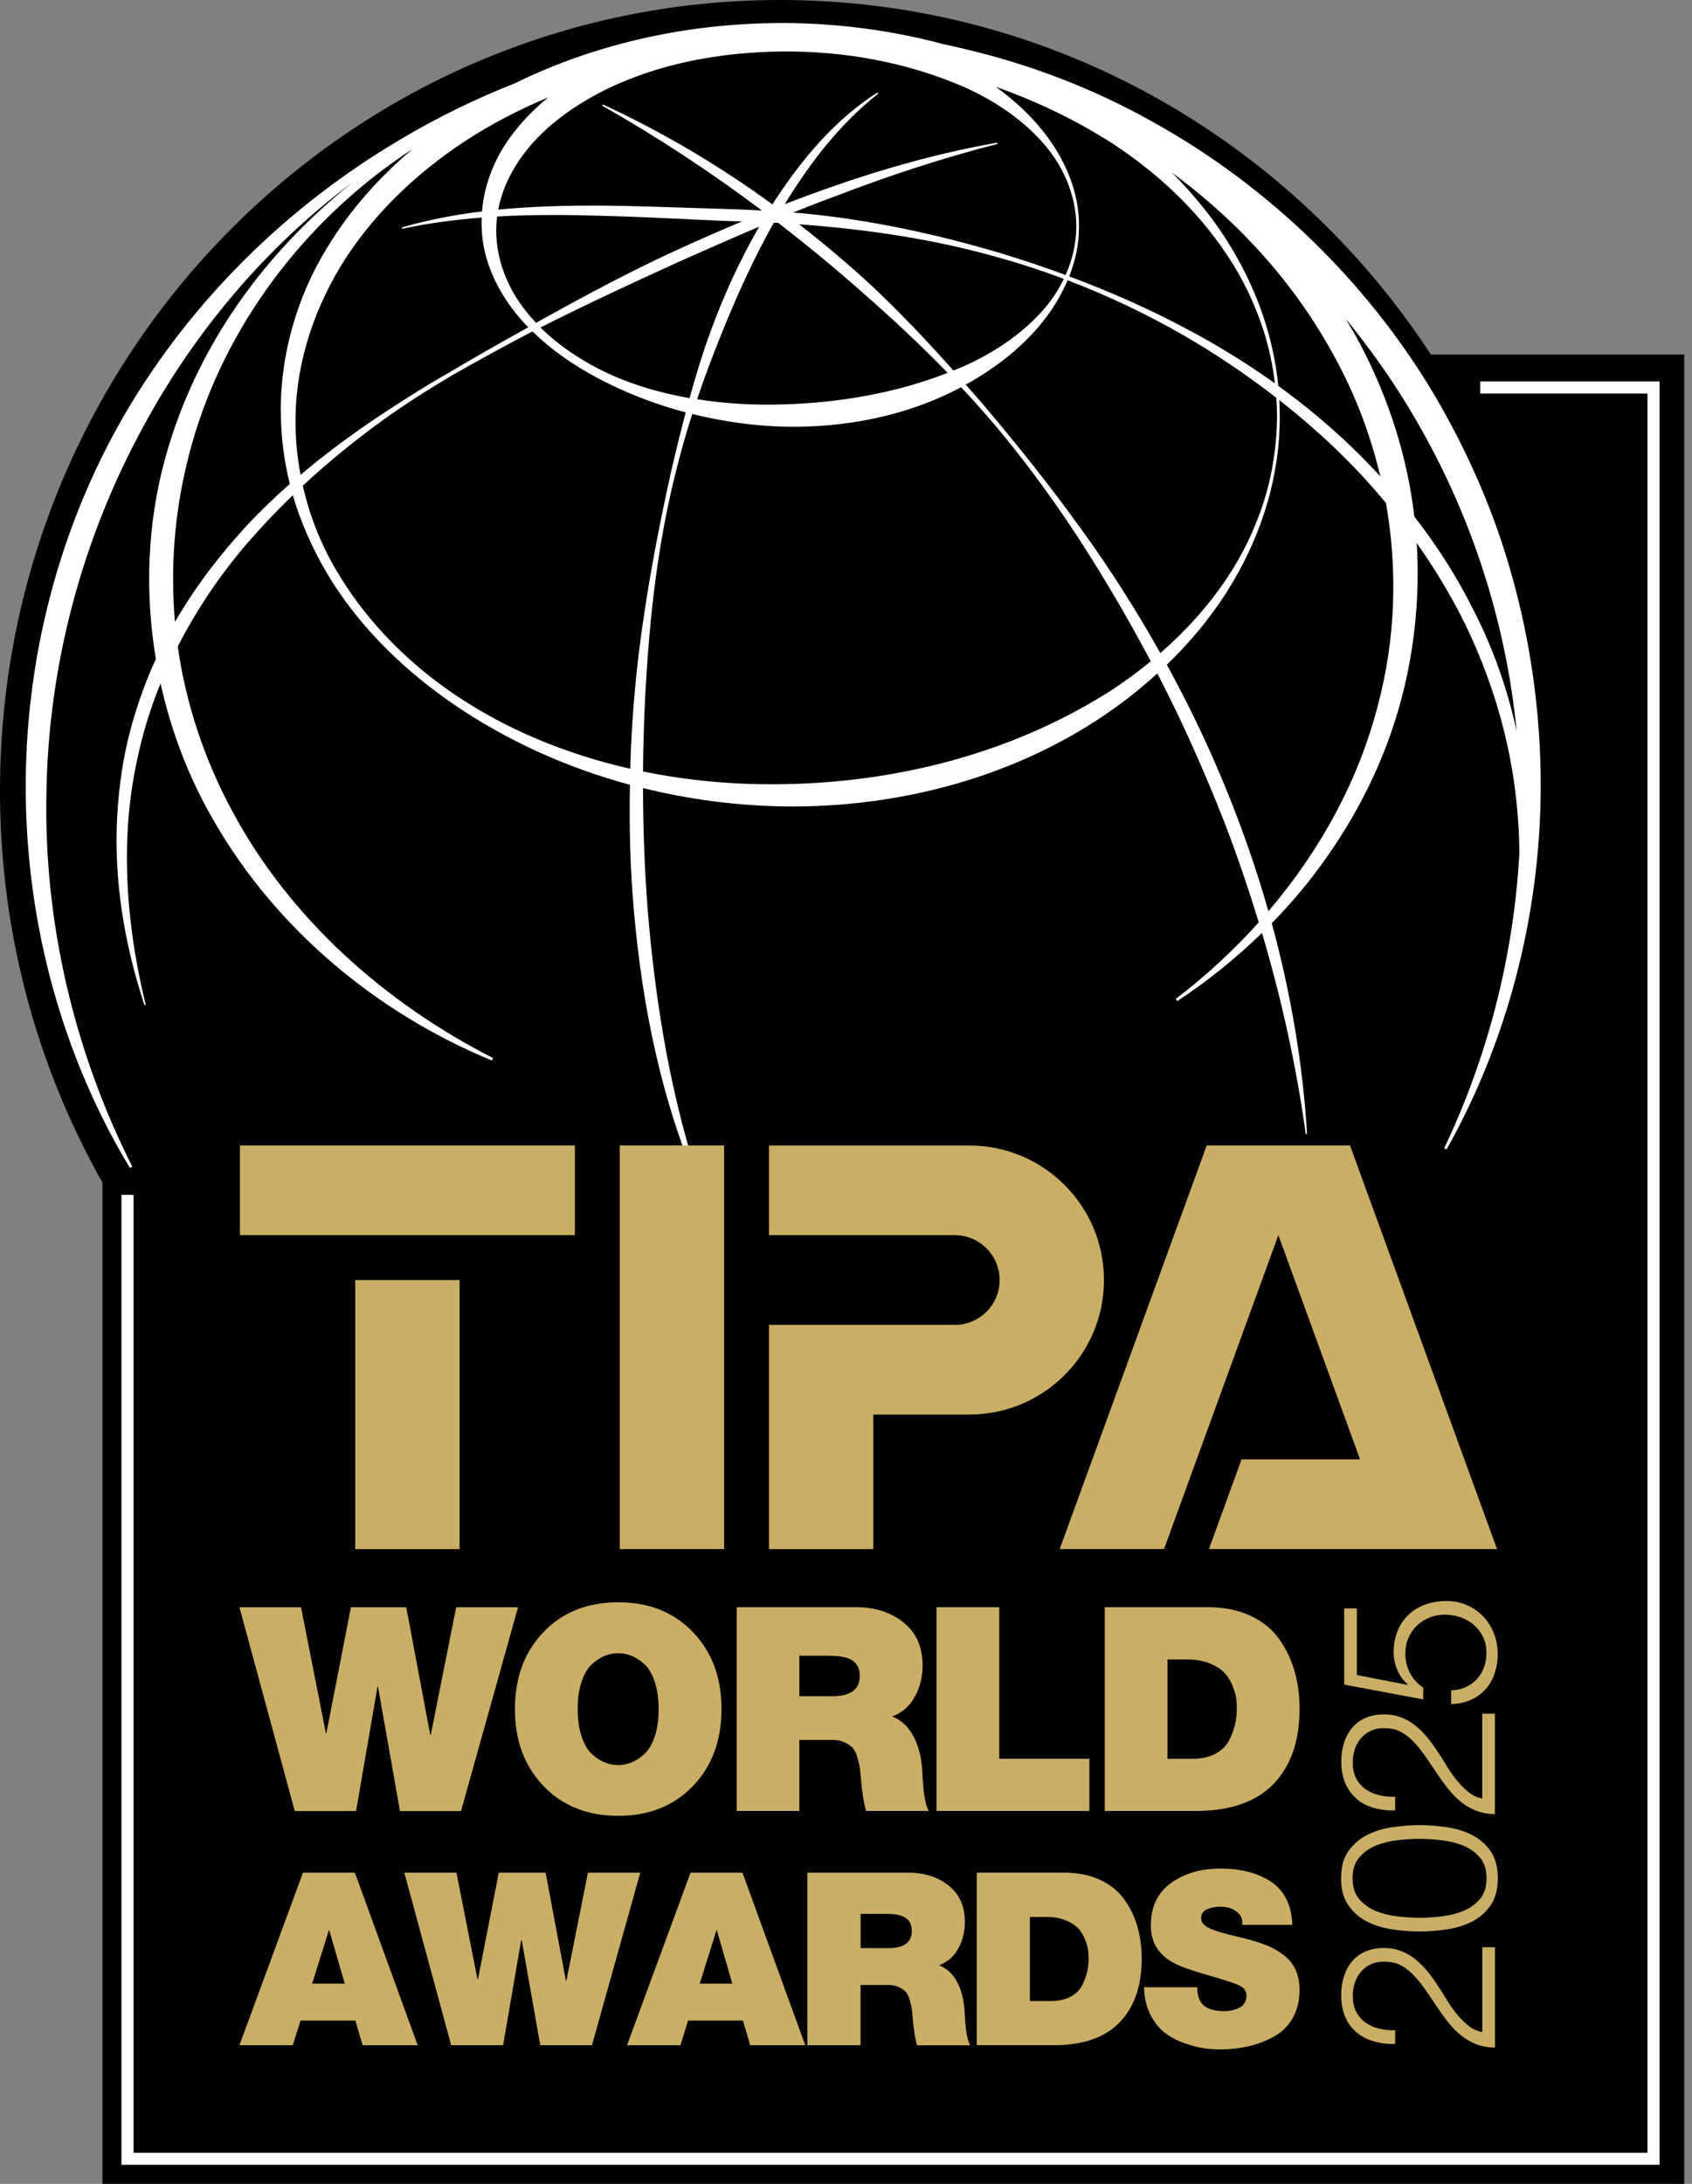
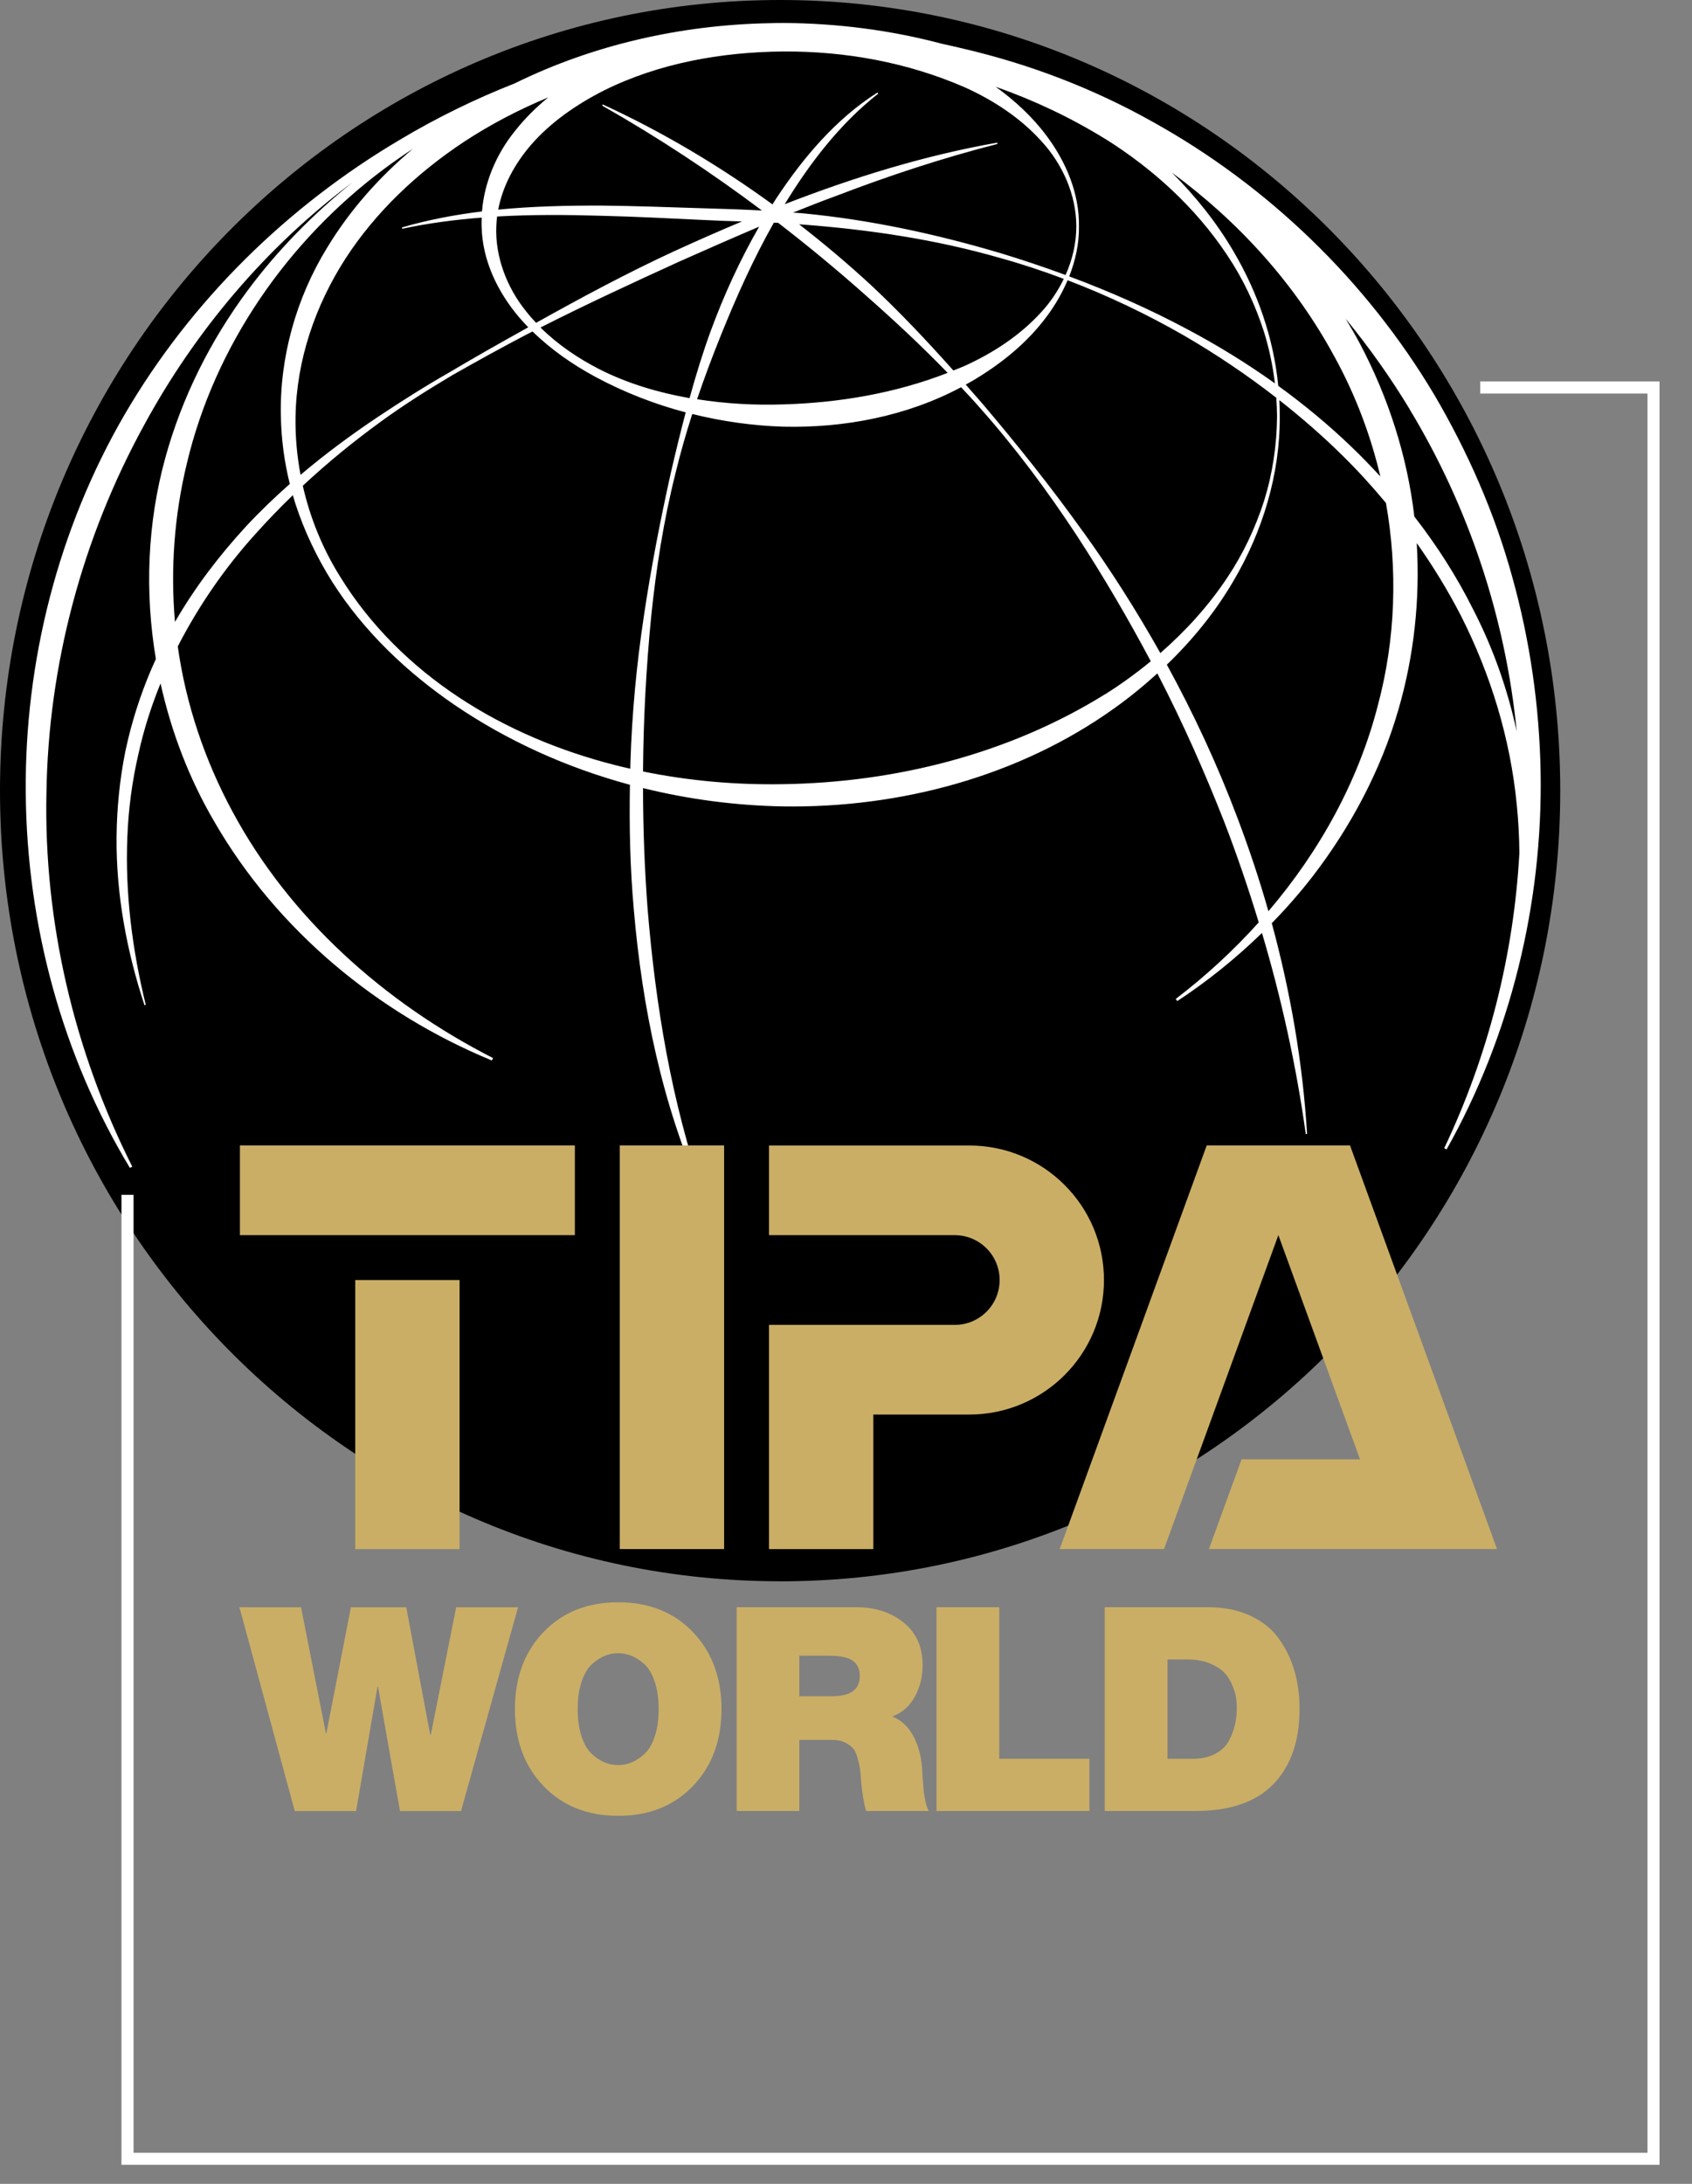
<svg xmlns="http://www.w3.org/2000/svg" width="93" height="120" viewBox="0 0 93 120" fill="none">
  <rect x="0" y="0" width="93" height="120" fill="#808080" stroke="none" />
  <g clip-path="url(#clip0_6157_3214)">
    <path d="M42.879 86.892C66.558 86.892 85.758 67.44 85.758 43.448C85.758 19.456 66.558 0 42.879 0C19.2 0 0 19.453 0 43.445C0 67.437 19.196 86.889 42.879 86.889" fill="black" />
-     <path d="M28.949 19.482L18.19 29.106L5.632 49.178V120H92.572V19.482H28.949Z" fill="black" />
    <path d="M81.36 20.96V21.626H90.553V118.29H7.341V65.654H6.676V118.952H91.215V20.96H81.357H81.36ZM7.268 64.1C4.055 57.73 2.407 50.638 2.552 43.594C2.652 36.53 4.523 29.561 7.906 23.386C10.711 18.214 14.617 13.572 19.372 10.021C17.226 11.751 15.267 13.729 13.614 15.958C11.576 18.701 10.004 21.822 9.088 25.152C8.094 28.745 7.951 32.544 8.568 36.215C8.486 36.4 8.399 36.578 8.32 36.766C7.697 38.22 7.217 39.735 6.89 41.284C6.579 42.835 6.422 44.414 6.407 45.99C6.379 49.147 6.966 52.271 7.942 55.235L8.012 55.214C7.268 52.19 6.875 49.087 6.999 46.005C7.06 44.465 7.259 42.935 7.607 41.438C7.897 40.107 8.311 38.81 8.825 37.552C9.415 40.225 10.406 42.805 11.785 45.158C15.237 51.134 20.793 55.701 27.036 58.272L27.099 58.139C21.114 55.087 15.923 50.445 12.782 44.602C11.253 41.774 10.216 38.689 9.771 35.52C10.914 33.3 12.341 31.222 14.025 29.359C14.687 28.618 15.379 27.901 16.096 27.209C16.138 27.351 16.177 27.493 16.222 27.635C16.718 29.168 17.413 30.626 18.266 31.981C19.989 34.688 22.35 36.929 24.971 38.725C27.904 40.724 31.183 42.194 34.624 43.123C34.581 45.412 34.633 47.705 34.838 49.988C35.298 55.353 36.401 60.724 38.596 65.648L38.666 65.621C36.903 60.546 36.032 55.244 35.594 49.927C35.428 47.726 35.346 45.515 35.343 43.304C37.861 43.927 40.452 44.266 43.049 44.311C49.464 44.405 56.009 42.672 61.26 38.91C62.082 38.323 62.865 37.685 63.612 37.004C63.63 37.038 63.648 37.068 63.663 37.101C65.02 39.726 66.217 42.43 67.297 45.179C67.995 46.991 68.621 48.827 69.186 50.684C67.805 52.22 66.272 53.632 64.624 54.89L64.709 55.008C66.369 53.917 67.931 52.658 69.364 51.264C70.435 54.875 71.251 58.565 71.771 62.315L71.843 62.309C71.605 58.402 70.933 54.518 69.903 50.729C70.707 49.906 71.465 49.041 72.17 48.128C74.247 45.421 75.891 42.339 76.853 39.028C77.72 36.061 78.059 32.94 77.871 29.843C78.766 31.11 79.579 32.435 80.29 33.814C81.937 37.059 83.019 40.597 83.37 44.236C83.458 45.113 83.506 45.996 83.512 46.879C83.204 52.456 81.807 57.993 79.38 63.092L79.51 63.159C83.022 56.914 84.803 49.661 84.679 42.424C84.613 38.804 84.096 35.187 83.116 31.688C82.152 28.182 80.674 24.825 78.833 21.689C75.105 15.435 69.694 10.206 63.34 6.685C60.102 4.868 56.607 3.531 53.004 2.687C52.608 2.59 52.209 2.5 51.81 2.415C48.956 1.653 45.996 1.278 43.064 1.263C43.064 1.263 43.058 1.263 43.055 1.263C42.795 1.263 42.535 1.266 42.275 1.275C37.447 1.369 32.622 2.451 28.287 4.583C26.114 5.439 24.007 6.468 22.003 7.665C15.82 11.313 10.5 16.515 6.845 22.787C3.202 29.059 1.346 36.357 1.416 43.585C1.473 50.832 3.432 58.039 7.141 64.175L7.271 64.106L7.268 64.1ZM34.651 41.907C34.648 42.019 34.648 42.128 34.645 42.24C34.364 42.176 34.083 42.112 33.804 42.04C30.784 41.269 27.855 40.056 25.24 38.329C22.628 36.608 20.343 34.364 18.707 31.706C17.737 30.163 17.042 28.455 16.643 26.691C17.994 25.43 19.433 24.257 20.932 23.168C22.187 22.252 23.505 21.426 24.841 20.628C26.195 19.859 27.559 19.103 28.937 18.384C29.049 18.326 29.161 18.272 29.273 18.214C30.301 19.221 31.489 20.041 32.743 20.718C34.303 21.556 35.969 22.206 37.689 22.66C37.402 23.749 37.136 24.843 36.882 25.938C36.298 28.564 35.782 31.201 35.389 33.862C34.986 36.527 34.736 39.206 34.651 41.904V41.907ZM47.49 16.145C49.071 17.534 50.619 18.973 52.088 20.488C49.216 21.608 46.138 22.131 43.058 22.221C41.471 22.273 39.887 22.185 38.315 21.937C38.72 20.739 39.167 19.554 39.639 18.384C40.488 16.279 41.419 14.204 42.535 12.235C42.614 12.238 42.695 12.241 42.774 12.247C44.388 13.49 45.963 14.791 47.487 16.142L47.49 16.145ZM43.916 12.326C43.977 12.332 44.04 12.332 44.101 12.338C47.753 12.613 51.408 13.151 54.944 14.168C56.136 14.497 57.312 14.887 58.472 15.323C58.149 15.988 57.732 16.611 57.233 17.15C56.066 18.432 54.597 19.388 53.04 20.098C52.828 20.192 52.617 20.274 52.402 20.358C50.963 18.746 49.482 17.171 47.901 15.692C46.625 14.512 45.295 13.39 43.919 12.323L43.916 12.326ZM39.071 18.166C38.626 19.388 38.245 20.628 37.901 21.877C36.199 21.577 34.515 21.081 32.964 20.298C31.776 19.693 30.651 18.931 29.708 17.996C32.226 16.72 34.79 15.535 37.356 14.364C38.811 13.72 40.262 13.076 41.725 12.456C40.676 14.283 39.796 16.197 39.071 18.169V18.166ZM37.093 13.787C34.491 14.987 31.963 16.345 29.466 17.739C29.276 17.537 29.091 17.331 28.922 17.113C27.843 15.783 27.214 14.089 27.278 12.447C27.284 12.262 27.302 12.078 27.323 11.896C29.237 11.787 31.159 11.8 33.076 11.857C34.914 11.902 36.752 11.996 38.596 12.084C39.325 12.123 40.053 12.147 40.782 12.168C39.542 12.689 38.315 13.227 37.096 13.787H37.093ZM60.743 38.145C55.458 41.429 49.243 42.993 43.058 43.089C40.467 43.135 37.88 42.911 35.343 42.391C35.364 39.563 35.512 36.735 35.788 33.917C36.06 31.255 36.474 28.6 37.13 25.999C37.393 24.904 37.707 23.821 38.049 22.748C39.681 23.153 41.362 23.392 43.049 23.446C46.407 23.525 49.839 22.869 52.825 21.278C53.161 21.638 53.499 21.995 53.823 22.367C55.794 24.58 57.569 26.967 59.195 29.441C60.652 31.678 62 33.98 63.252 36.336C62.454 36.992 61.616 37.6 60.746 38.148L60.743 38.145ZM59.524 29.211C57.792 26.788 55.936 24.465 54.013 22.197C53.705 21.84 53.394 21.486 53.082 21.133C53.209 21.06 53.339 20.991 53.466 20.918C55.02 19.998 56.456 18.843 57.529 17.395C57.989 16.781 58.379 16.106 58.681 15.399C60.891 16.242 63.034 17.262 65.081 18.438C66.846 19.463 68.542 20.606 70.15 21.855C70.175 22.194 70.19 22.533 70.193 22.872C70.181 24.447 69.948 26.014 69.482 27.514C69.002 29.008 68.328 30.439 67.457 31.739C66.426 33.291 65.171 34.67 63.778 35.885C62.484 33.581 61.066 31.346 59.527 29.208L59.524 29.211ZM75.743 38.722C74.676 42.899 72.545 46.758 69.718 50.07C69.222 48.328 68.648 46.604 68.004 44.91C66.916 42.025 65.613 39.224 64.135 36.523C65.549 35.163 66.792 33.632 67.783 31.945C69.404 29.202 70.359 26.05 70.341 22.875C70.341 22.578 70.335 22.282 70.32 21.988C71.541 22.947 72.711 23.966 73.814 25.055C74.646 25.875 75.432 26.74 76.178 27.638C76.828 31.297 76.707 35.099 75.743 38.722ZM77.484 22.497C80.719 27.847 82.753 33.932 83.364 40.186C82.859 37.857 82.061 35.592 80.964 33.472C80.063 31.666 78.972 29.97 77.738 28.382C77.351 25.067 76.308 21.834 74.748 18.886C74.501 18.42 74.234 17.963 73.962 17.512C75.253 19.088 76.435 20.752 77.487 22.494L77.484 22.497ZM73.364 19.627C74.492 21.683 75.332 23.894 75.87 26.18C75.359 25.627 74.836 25.082 74.292 24.562C73.028 23.346 71.677 22.23 70.259 21.202C70.005 18.598 69.126 16.058 67.789 13.796C66.861 12.217 65.71 10.78 64.41 9.483C68.092 12.184 71.209 15.625 73.364 19.63V19.627ZM60.731 7.62C63.358 9.262 65.713 11.403 67.445 14.01C68.318 15.308 68.993 16.738 69.473 18.232C69.76 19.155 69.96 20.104 70.075 21.066C68.539 19.968 66.931 18.979 65.268 18.096C63.167 16.974 60.994 16.015 58.769 15.187C59.113 14.31 59.316 13.384 59.304 12.441C59.331 10.647 58.605 8.911 57.535 7.478C56.758 6.428 55.791 5.536 54.727 4.768C56.816 5.503 58.829 6.449 60.725 7.62H60.731ZM43.046 2.829C46.468 2.808 49.884 3.428 53.028 4.798C54.585 5.5 56.057 6.455 57.221 7.735C58.391 8.999 59.156 10.684 59.159 12.438C59.159 13.366 58.944 14.273 58.569 15.111C57.396 14.679 56.211 14.28 55.014 13.917C51.474 12.864 47.84 12.078 44.149 11.724C43.962 11.706 43.774 11.697 43.587 11.682C44.37 11.367 45.156 11.059 45.951 10.768C48.853 9.655 51.807 8.681 54.827 7.91L54.812 7.838C50.809 8.542 46.921 9.749 43.133 11.219C43.133 11.219 43.133 11.216 43.136 11.213C44.521 8.951 46.16 6.806 48.27 5.146L48.227 5.085C45.942 6.537 44.146 8.663 42.662 10.91C42.592 11.016 42.529 11.125 42.459 11.231C39.533 9.105 36.41 7.248 33.133 5.739L33.1 5.805C36.156 7.538 39.083 9.468 41.879 11.567C40.788 11.509 39.699 11.473 38.617 11.443C36.776 11.385 34.932 11.316 33.085 11.297C31.189 11.291 29.279 11.334 27.384 11.518C27.634 10.197 28.302 8.993 29.176 7.974C30.264 6.719 31.673 5.748 33.173 4.983C36.202 3.47 39.657 2.857 43.046 2.829ZM30.153 5.336C29.463 5.899 28.828 6.528 28.275 7.236C27.281 8.47 26.619 10.03 26.492 11.618C25.004 11.8 23.532 12.078 22.09 12.498L22.108 12.571C23.553 12.259 25.013 12.072 26.477 11.957C26.471 12.117 26.465 12.274 26.471 12.435C26.51 14.337 27.374 16.067 28.532 17.434C28.692 17.624 28.862 17.806 29.034 17.984C28.952 18.03 28.871 18.075 28.792 18.12C27.429 18.88 26.072 19.645 24.732 20.443C23.378 21.214 22.057 22.052 20.757 22.917C19.294 23.897 17.87 24.949 16.519 26.093C16.319 25.031 16.226 23.954 16.244 22.884C16.298 19.778 17.329 16.79 18.985 14.216C20.651 11.639 22.937 9.495 25.494 7.798C26.966 6.831 28.532 6.017 30.156 5.343L30.153 5.336ZM22.677 8.191C20.848 9.731 19.236 11.539 17.991 13.593C16.283 16.363 15.364 19.639 15.437 22.866C15.461 24.133 15.627 25.379 15.929 26.592C15.098 27.326 14.294 28.098 13.535 28.911C12.057 30.517 10.714 32.271 9.617 34.174C9.363 31.258 9.581 28.303 10.273 25.457C11.794 19.034 15.802 13.215 21.18 9.232C21.667 8.869 22.169 8.524 22.677 8.188V8.191Z" fill="white" />
    <path d="M39.801 62.941H34.064V85.119H39.801V62.941ZM42.268 62.941V67.871H52.477C53.84 67.871 54.944 68.975 54.944 70.336C54.944 71.697 53.84 72.801 52.477 72.801H42.268V85.122H48.003V77.727H53.278C57.365 77.727 60.679 74.419 60.679 70.336C60.679 66.253 57.365 62.944 53.278 62.944H42.268V62.941ZM25.261 70.336H19.526V85.122H25.261V70.336ZM13.187 67.871H31.597V62.941H13.187V67.871ZM66.447 85.119L68.242 80.189H74.754L70.265 67.868L63.98 85.119H58.245L66.326 62.941H74.204L82.284 85.119H66.447Z" fill="#CAAE66" />
    <path d="M65.271 91.185C65.743 91.185 66.151 91.258 66.502 91.406C66.853 91.551 67.118 91.724 67.3 91.914C67.481 92.108 67.629 92.341 67.738 92.613C67.847 92.885 67.917 93.112 67.941 93.296C67.968 93.481 67.98 93.665 67.98 93.853C67.98 94.167 67.95 94.464 67.886 94.745C67.823 95.026 67.714 95.323 67.557 95.631C67.4 95.939 67.146 96.184 66.798 96.369C66.447 96.553 66.021 96.644 65.519 96.644H64.171V91.185H65.268H65.271ZM65.71 99.511C67.611 99.511 69.041 99.018 69.996 98.029C70.952 97.04 71.429 95.664 71.429 93.898C71.429 93.157 71.339 92.465 71.154 91.826C70.97 91.188 70.689 90.602 70.308 90.063C69.927 89.525 69.401 89.099 68.733 88.784C68.065 88.469 67.279 88.312 66.381 88.312H60.722V99.511H65.707H65.71ZM59.878 99.511V96.641H54.924V88.312H51.474V99.511H59.878ZM45.549 90.98C46.175 90.98 46.616 91.07 46.873 91.255C47.13 91.439 47.257 91.718 47.257 92.093C47.257 92.837 46.749 93.206 45.736 93.206H43.935V90.98H45.549ZM43.935 99.511V95.607H45.77C46.03 95.607 46.257 95.655 46.444 95.749C46.631 95.843 46.776 95.946 46.876 96.055C46.976 96.163 47.058 96.336 47.127 96.572C47.194 96.808 47.239 96.995 47.26 97.137C47.281 97.279 47.303 97.494 47.324 97.787C47.387 98.519 47.481 99.094 47.605 99.511H51.054C50.981 99.396 50.918 99.218 50.867 98.979C50.815 98.737 50.779 98.528 50.764 98.344C50.749 98.159 50.731 97.921 50.709 97.621C50.688 97.322 50.679 97.152 50.679 97.11C50.616 96.408 50.443 95.812 50.162 95.323C49.881 94.833 49.503 94.497 49.035 94.319C49.579 94.119 49.993 93.759 50.28 93.236C50.567 92.713 50.712 92.138 50.712 91.512C50.712 90.499 50.362 89.712 49.663 89.153C48.962 88.593 48.094 88.312 47.061 88.312H40.492V99.511H43.941H43.935ZM32.544 91.436C32.78 91.228 33.016 91.076 33.248 90.983C33.484 90.889 33.726 90.841 33.977 90.841C34.228 90.841 34.47 90.889 34.706 90.983C34.941 91.076 35.177 91.228 35.41 91.436C35.646 91.645 35.836 91.966 35.981 92.392C36.126 92.821 36.202 93.329 36.202 93.913C36.202 94.497 36.129 95.005 35.981 95.434C35.833 95.864 35.643 96.181 35.41 96.39C35.174 96.599 34.938 96.75 34.706 96.847C34.47 96.941 34.228 96.989 33.977 96.989C33.726 96.989 33.484 96.941 33.248 96.847C33.013 96.753 32.78 96.602 32.544 96.39C32.308 96.181 32.118 95.864 31.973 95.434C31.828 95.005 31.752 94.5 31.752 93.913C31.752 93.326 31.825 92.821 31.973 92.392C32.118 91.963 32.311 91.645 32.544 91.436ZM33.98 99.777C35.673 99.777 37.042 99.23 38.088 98.138C39.134 97.046 39.657 95.637 39.657 93.91C39.657 92.183 39.134 90.777 38.088 89.682C37.042 88.59 35.673 88.043 33.98 88.043C32.287 88.043 30.918 88.59 29.872 89.682C28.826 90.774 28.303 92.183 28.303 93.91C28.303 95.637 28.826 97.043 29.872 98.138C30.918 99.23 32.287 99.777 33.98 99.777ZM25.074 88.315L23.677 95.326H23.647L22.329 88.315H19.288L17.94 95.232H17.91L16.546 88.315H13.16L16.201 99.514H19.572L20.748 92.691H20.778L21.985 99.514H25.34L28.475 88.315H25.074Z" fill="#CAAE66" />
-     <path d="M63.234 110.71C63.461 111.142 63.73 111.478 64.044 111.714C64.359 111.95 64.721 112.137 65.132 112.279C65.543 112.421 65.9 112.512 66.2 112.551C66.502 112.591 66.783 112.612 67.049 112.612C67.605 112.612 68.134 112.554 68.63 112.439C69.126 112.325 69.588 112.146 70.024 111.907C70.456 111.668 70.8 111.33 71.052 110.891C71.302 110.452 71.429 109.938 71.429 109.346C71.429 108.928 71.357 108.562 71.212 108.242C71.067 107.924 70.858 107.661 70.589 107.452C70.32 107.244 70.042 107.077 69.761 106.953C69.477 106.829 69.144 106.714 68.766 106.609C68.579 106.554 68.322 106.488 67.989 106.409C67.657 106.33 67.4 106.267 67.218 106.215C67.037 106.167 66.843 106.103 66.635 106.022C66.426 105.943 66.275 105.852 66.178 105.756C66.082 105.659 66.027 105.544 66.018 105.411C66.018 105.172 66.127 105.006 66.345 104.912C66.562 104.818 66.804 104.773 67.067 104.773C67.421 104.773 67.708 104.851 67.929 105.012C68.204 105.199 68.319 105.45 68.273 105.768H71.033C71.015 105.208 70.897 104.724 70.683 104.313C70.465 103.902 70.169 103.581 69.794 103.351C69.419 103.121 69.005 102.949 68.561 102.84C68.113 102.728 67.62 102.674 67.079 102.674C66.009 102.674 65.102 102.94 64.365 103.469C63.624 104.002 63.255 104.779 63.255 105.807C63.255 106.693 63.645 107.362 64.425 107.812C64.788 108.024 65.468 108.272 66.469 108.556C67.345 108.804 67.904 108.989 68.146 109.113C68.388 109.237 68.512 109.415 68.512 109.645C68.512 109.953 68.388 110.177 68.14 110.31C67.892 110.443 67.614 110.51 67.303 110.51C66.541 110.51 66.076 110.28 65.909 109.82C65.84 109.636 65.803 109.427 65.803 109.197H62.883C62.892 109.772 63.01 110.277 63.234 110.71ZM57.535 105.332C57.934 105.332 58.282 105.396 58.578 105.52C58.875 105.644 59.101 105.789 59.256 105.952C59.41 106.116 59.534 106.312 59.627 106.542C59.721 106.772 59.779 106.965 59.8 107.12C59.821 107.274 59.833 107.431 59.833 107.591C59.833 107.858 59.806 108.109 59.754 108.348C59.7 108.586 59.609 108.837 59.476 109.098C59.343 109.358 59.129 109.566 58.832 109.721C58.536 109.875 58.176 109.953 57.75 109.953H56.607V105.332H57.535ZM57.907 112.382C59.519 112.382 60.728 111.965 61.538 111.127C62.348 110.289 62.753 109.125 62.753 107.628C62.753 106.999 62.675 106.415 62.52 105.874C62.366 105.332 62.127 104.836 61.804 104.38C61.48 103.923 61.036 103.563 60.471 103.297C59.906 103.031 59.24 102.898 58.479 102.898H53.687V112.379H57.907V112.382ZM48.669 105.16C49.201 105.16 49.573 105.238 49.79 105.393C50.008 105.547 50.117 105.786 50.117 106.103C50.117 106.732 49.688 107.047 48.829 107.047H47.303V105.163H48.669V105.16ZM47.3 112.382V109.076H48.853C49.074 109.076 49.264 109.116 49.425 109.197C49.585 109.276 49.706 109.364 49.79 109.457C49.875 109.551 49.945 109.696 50.002 109.896C50.059 110.096 50.096 110.256 50.114 110.374C50.132 110.492 50.15 110.676 50.168 110.924C50.223 111.544 50.301 112.031 50.407 112.385H53.327C53.264 112.288 53.212 112.137 53.167 111.934C53.122 111.732 53.095 111.55 53.08 111.396C53.067 111.242 53.049 111.039 53.034 110.785C53.016 110.534 53.007 110.389 53.007 110.353C52.953 109.76 52.807 109.255 52.569 108.837C52.33 108.423 52.012 108.139 51.613 107.988C52.073 107.818 52.426 107.516 52.668 107.071C52.913 106.63 53.034 106.143 53.034 105.61C53.034 104.752 52.738 104.086 52.145 103.611C51.553 103.14 50.818 102.901 49.942 102.901H44.379V112.382H47.3ZM37.399 112.382L37.822 111.027H40.836L41.235 112.382H44.261L40.809 102.901H37.955L34.464 112.382H37.396H37.399ZM39.376 106.076H39.403L40.253 108.998H38.46L39.376 106.076ZM32.314 102.901L31.132 108.837H31.105L29.99 102.901H27.414L26.271 108.756H26.244L25.089 102.901H22.223L24.799 112.382H27.653L28.647 106.605H28.674L29.696 112.382H32.538L35.192 102.901H32.311H32.314ZM16.093 112.382L16.519 111.027H19.533L19.932 112.382H22.958L19.506 102.901H16.652L13.16 112.382H16.093ZM18.073 106.076H18.1L18.949 108.998H17.157L18.073 106.076Z" fill="#CAAE66" />
-     <path d="M74.552 98.839C74.814 99.063 75.129 99.229 75.492 99.335C75.854 99.444 76.25 99.492 76.683 99.483V98.73C76.371 98.739 76.078 98.709 75.797 98.639C75.519 98.573 75.271 98.461 75.056 98.31C74.842 98.159 74.669 97.962 74.542 97.717C74.415 97.475 74.352 97.182 74.352 96.837C74.352 96.583 74.391 96.341 74.467 96.114C74.542 95.887 74.654 95.688 74.802 95.515C74.951 95.343 75.129 95.207 75.341 95.107C75.552 95.007 75.794 94.959 76.063 94.959C76.399 94.959 76.686 95.016 76.931 95.131C77.175 95.246 77.411 95.422 77.641 95.651C77.874 95.881 78.088 96.144 78.294 96.435C78.496 96.725 78.696 97.019 78.893 97.315C79.089 97.611 79.292 97.899 79.503 98.177C79.715 98.455 79.948 98.706 80.205 98.93C80.459 99.154 80.746 99.332 81.066 99.468C81.387 99.604 81.752 99.677 82.166 99.683V94.166H81.471V98.821C81.193 98.773 80.936 98.655 80.7 98.461C80.465 98.267 80.247 98.05 80.047 97.796C79.848 97.545 79.666 97.285 79.503 97.012C79.34 96.74 79.192 96.507 79.056 96.308C78.88 96.029 78.69 95.763 78.487 95.512C78.285 95.261 78.061 95.037 77.822 94.841C77.584 94.644 77.321 94.49 77.033 94.375C76.746 94.26 76.429 94.203 76.075 94.203C75.685 94.203 75.341 94.269 75.047 94.399C74.751 94.529 74.506 94.714 74.313 94.95C74.116 95.186 73.971 95.461 73.871 95.775C73.772 96.09 73.723 96.432 73.723 96.798C73.723 97.251 73.796 97.651 73.944 97.989C74.092 98.328 74.297 98.609 74.561 98.833L74.552 98.839ZM78.237 92.736C77.919 92.527 77.671 92.261 77.502 91.935C77.333 91.608 77.245 91.251 77.245 90.87C77.245 90.558 77.299 90.271 77.411 90.008C77.523 89.745 77.677 89.518 77.871 89.331C78.067 89.143 78.297 88.995 78.557 88.889C78.82 88.78 79.107 88.726 79.419 88.726C79.73 88.726 80.011 88.774 80.286 88.871C80.561 88.968 80.806 89.107 81.015 89.291C81.223 89.476 81.393 89.694 81.517 89.951C81.641 90.208 81.701 90.498 81.701 90.825C81.701 91.112 81.656 91.378 81.565 91.626C81.474 91.874 81.341 92.089 81.169 92.273C80.997 92.458 80.791 92.603 80.552 92.709C80.313 92.818 80.05 92.875 79.763 92.881V93.634C80.162 93.625 80.522 93.55 80.839 93.407C81.16 93.265 81.426 93.072 81.647 92.827C81.867 92.582 82.034 92.297 82.148 91.965C82.263 91.632 82.321 91.272 82.321 90.882C82.321 90.492 82.251 90.105 82.112 89.751C81.973 89.397 81.776 89.086 81.526 88.823C81.275 88.559 80.975 88.351 80.628 88.2C80.28 88.048 79.905 87.973 79.497 87.973C79.089 87.973 78.687 88.039 78.33 88.169C77.977 88.302 77.671 88.49 77.414 88.732C77.16 88.974 76.961 89.27 76.816 89.618C76.674 89.966 76.601 90.353 76.601 90.785C76.601 91.121 76.668 91.448 76.804 91.765C76.94 92.086 77.13 92.349 77.378 92.555L77.354 92.579L74.579 92.04V88.378H73.883V92.567L78.225 93.38V92.733L78.237 92.736ZM80.915 100.832C80.501 100.62 80.038 100.478 79.527 100.403C79.016 100.327 78.515 100.288 78.019 100.288C77.523 100.288 77.033 100.327 76.522 100.403C76.012 100.478 75.549 100.623 75.135 100.832C74.721 101.041 74.379 101.34 74.113 101.718C73.847 102.096 73.711 102.595 73.711 103.209C73.711 103.823 73.844 104.31 74.113 104.694C74.382 105.078 74.721 105.375 75.135 105.586C75.549 105.798 76.012 105.94 76.522 106.016C77.033 106.092 77.535 106.131 78.031 106.131C78.527 106.131 79.016 106.092 79.527 106.016C80.038 105.94 80.501 105.795 80.915 105.586C81.329 105.375 81.668 105.078 81.931 104.694C82.194 104.31 82.327 103.817 82.327 103.209C82.327 102.601 82.197 102.099 81.931 101.718C81.668 101.34 81.329 101.044 80.915 100.832ZM81.335 104.359C81.087 104.646 80.779 104.864 80.407 105.012C80.035 105.16 79.639 105.257 79.21 105.305C78.784 105.354 78.388 105.378 78.019 105.378C77.65 105.378 77.266 105.354 76.834 105.305C76.405 105.257 76.006 105.16 75.637 105.012C75.271 104.864 74.963 104.646 74.715 104.359C74.467 104.071 74.343 103.687 74.343 103.209C74.343 102.731 74.467 102.347 74.715 102.06C74.963 101.773 75.268 101.555 75.637 101.407C76.002 101.259 76.402 101.162 76.834 101.113C77.263 101.065 77.659 101.041 78.019 101.041C78.379 101.041 78.784 101.065 79.21 101.113C79.636 101.162 80.035 101.259 80.407 101.407C80.779 101.555 81.087 101.773 81.335 102.06C81.583 102.347 81.707 102.731 81.707 103.209C81.707 103.687 81.583 104.071 81.335 104.359ZM81.465 111.656C81.187 111.608 80.93 111.49 80.694 111.296C80.459 111.103 80.241 110.885 80.041 110.631C79.842 110.38 79.66 110.12 79.497 109.848C79.334 109.576 79.186 109.343 79.05 109.143C78.874 108.865 78.684 108.599 78.481 108.348C78.279 108.097 78.055 107.873 77.816 107.676C77.578 107.48 77.314 107.325 77.027 107.211C76.74 107.096 76.423 107.038 76.069 107.038C75.679 107.038 75.334 107.105 75.041 107.235C74.745 107.365 74.5 107.549 74.307 107.785C74.11 108.021 73.965 108.296 73.865 108.611C73.766 108.925 73.717 109.267 73.717 109.633C73.717 110.087 73.79 110.486 73.938 110.825C74.086 111.163 74.291 111.445 74.555 111.668C74.817 111.892 75.132 112.059 75.495 112.164C75.857 112.273 76.253 112.322 76.686 112.313V111.56C76.374 111.569 76.081 111.538 75.8 111.469C75.522 111.402 75.274 111.29 75.059 111.139C74.845 110.988 74.672 110.791 74.545 110.546C74.418 110.304 74.355 110.011 74.355 109.666C74.355 109.412 74.394 109.17 74.47 108.943C74.545 108.717 74.657 108.517 74.805 108.345C74.954 108.172 75.132 108.036 75.344 107.936C75.555 107.837 75.797 107.788 76.066 107.788C76.402 107.788 76.689 107.846 76.934 107.961C77.178 108.075 77.414 108.251 77.644 108.481C77.877 108.711 78.091 108.974 78.297 109.264C78.5 109.554 78.699 109.848 78.896 110.144C79.092 110.441 79.295 110.728 79.506 111.006C79.718 111.284 79.951 111.535 80.208 111.759C80.462 111.983 80.749 112.161 81.069 112.297C81.39 112.434 81.755 112.506 82.169 112.512V106.996H81.474V111.65L81.465 111.656Z" fill="#CAAE66" />
  </g>
  <defs>
    <clipPath id="clip0_6157_3214">
      <rect width="92.571" height="120" fill="white" />
    </clipPath>
  </defs>
</svg>